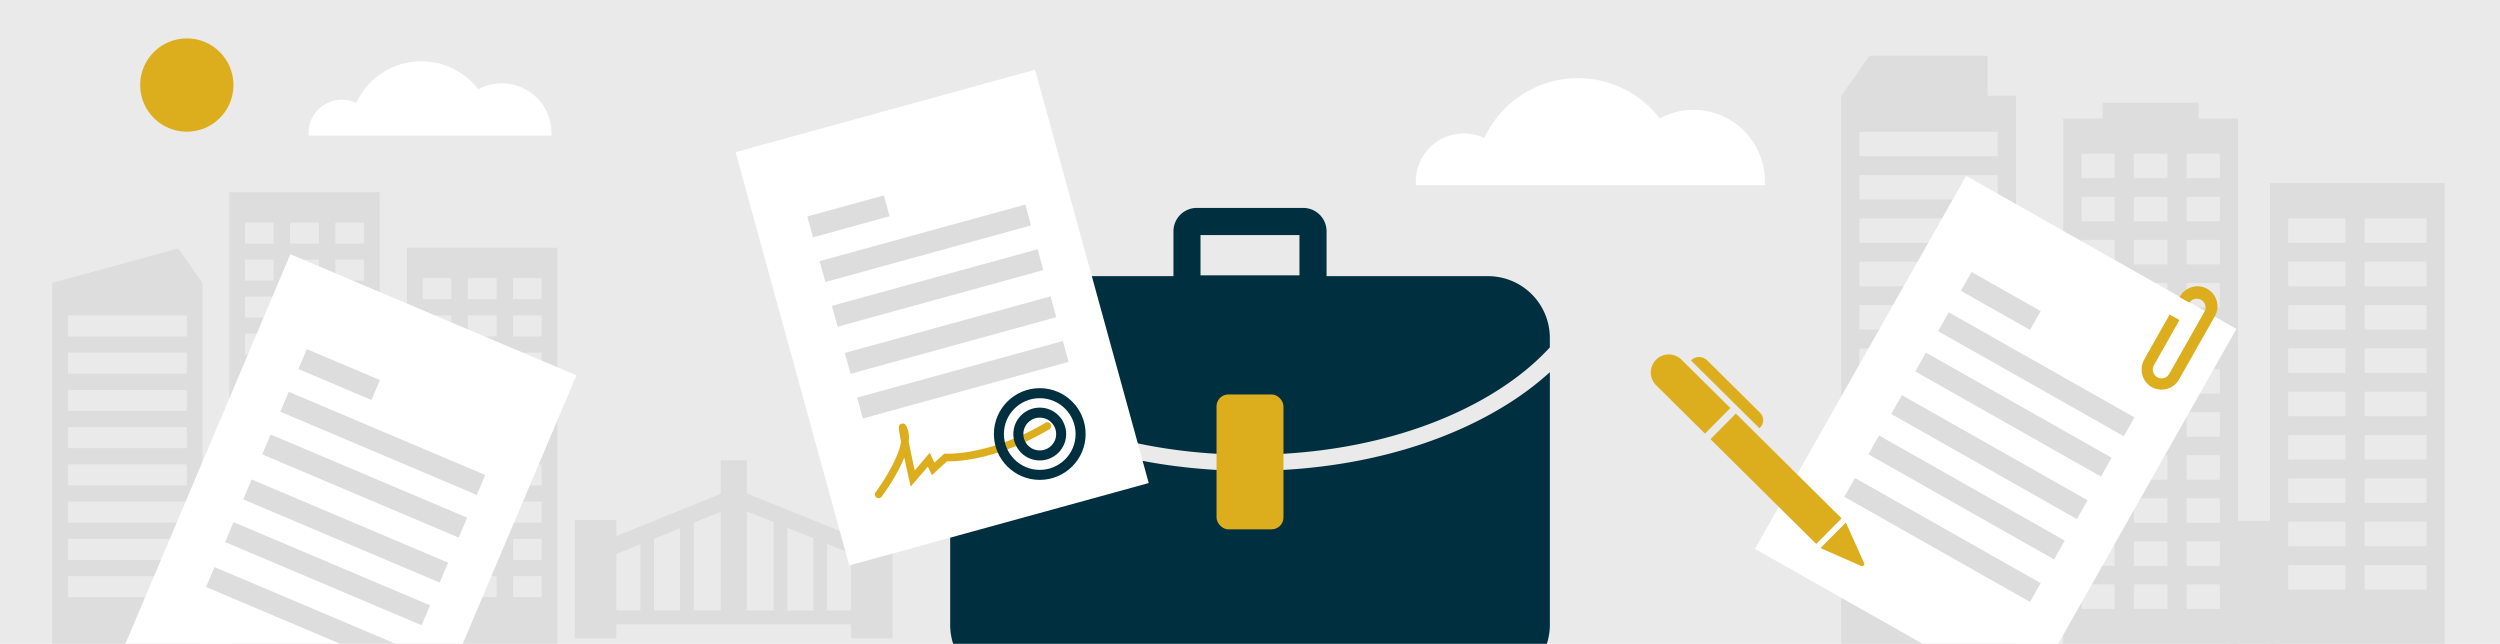
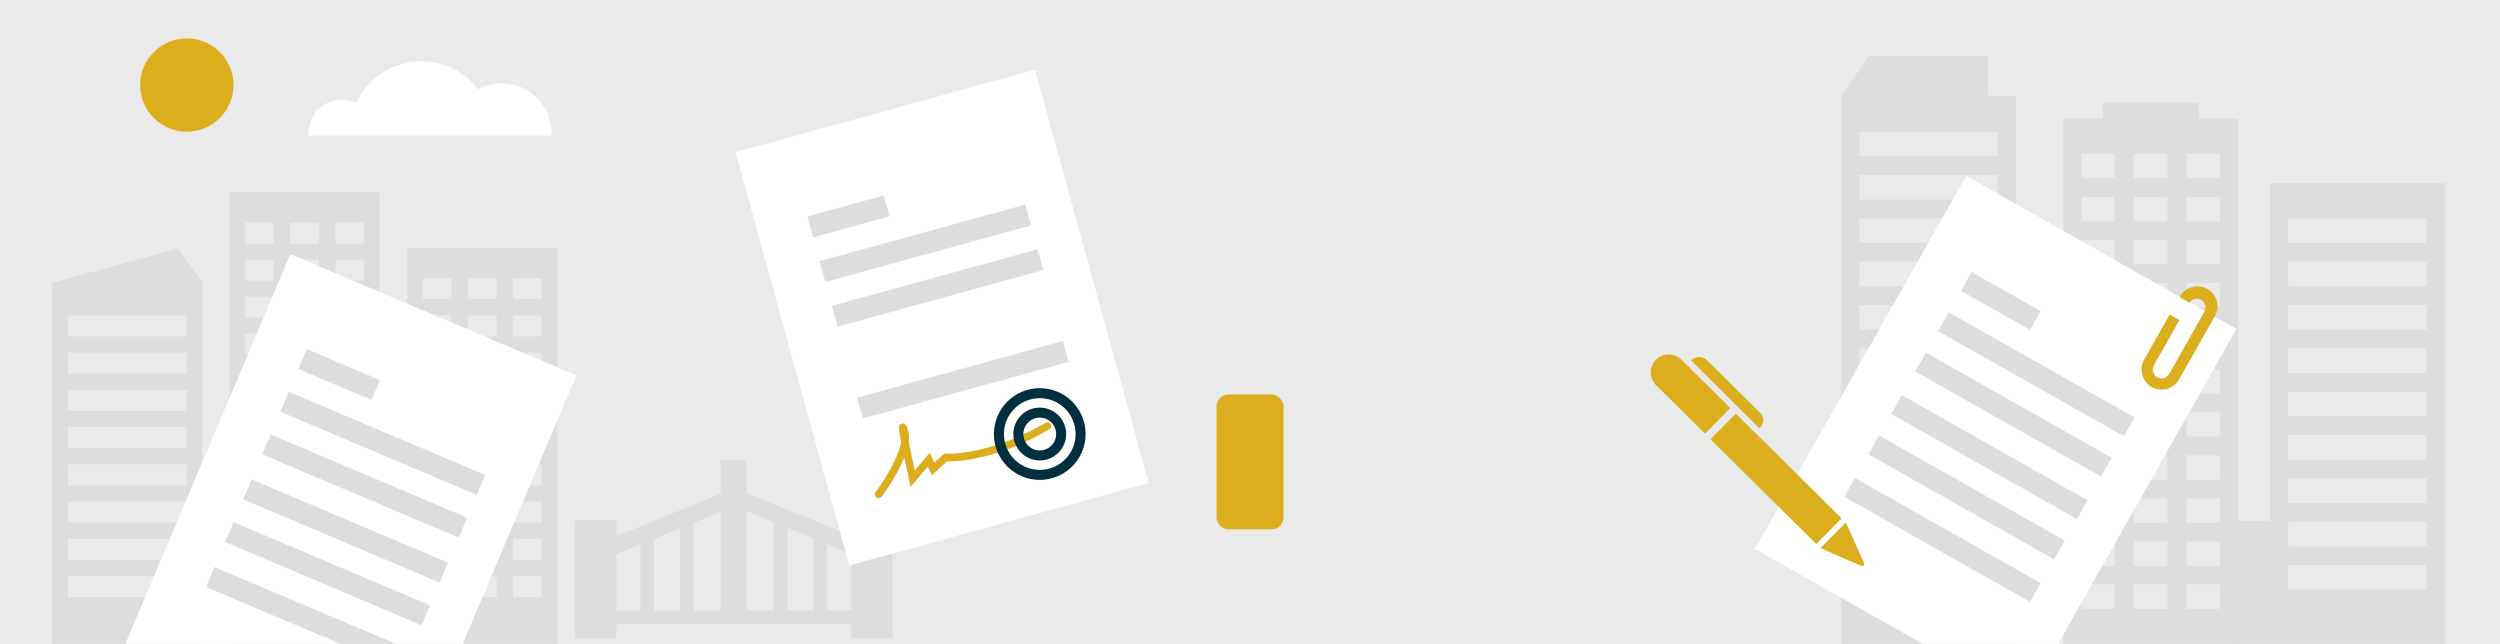
<svg xmlns="http://www.w3.org/2000/svg" viewBox="0 0 1996 514">
  <defs>
    <style>.cls-1{fill:#eaeaea;}.cls-2{fill:#dcae1e;}.cls-3{fill:#ddd;}.cls-4{fill:#fff;}.cls-5{fill:#00303f;}.cls-6{fill:none;stroke:#00303f;stroke-miterlimit:10;stroke-width:8px;}</style>
  </defs>
  <title>Business</title>
  <g id="Layer_2" data-name="Layer 2">
    <g id="Layer_1-2" data-name="Layer 1">
      <rect class="cls-1" width="1996" height="514" />
      <circle class="cls-2" cx="149.15" cy="67.9" r="37.25" />
      <polygon class="cls-3" points="1609.58 76.51 1609.58 514 1470 514 1470 76.51 1492.57 44.55 1587.02 44.55 1587.02 76.51 1609.58 76.51" />
      <rect class="cls-1" x="1484.59" y="105.2" width="110.41" height="19.53" />
      <rect class="cls-1" x="1484.59" y="139.8" width="110.41" height="19.53" />
      <rect class="cls-1" x="1484.59" y="174.39" width="110.41" height="19.53" />
      <rect class="cls-1" x="1484.59" y="208.98" width="110.41" height="19.53" />
      <rect class="cls-1" x="1484.59" y="243.58" width="110.41" height="19.53" />
      <rect class="cls-1" x="1484.59" y="278.17" width="110.41" height="19.53" />
      <rect class="cls-1" x="1484.59" y="312.77" width="110.41" height="19.53" />
      <rect class="cls-1" x="1484.59" y="347.36" width="110.41" height="19.53" />
      <rect class="cls-1" x="1484.59" y="381.96" width="110.41" height="19.53" />
      <rect class="cls-1" x="1484.59" y="416.55" width="110.41" height="19.53" />
      <rect class="cls-1" x="1484.59" y="451.14" width="110.41" height="19.53" />
      <polygon class="cls-3" points="161.68 225.86 161.68 514 41.7 514 41.7 225.86 142.29 198.38 161.68 225.86" />
      <rect class="cls-1" x="54.24" y="251.81" width="94.91" height="16.79" />
      <rect class="cls-1" x="54.24" y="281.54" width="94.91" height="16.79" />
      <rect class="cls-1" x="54.24" y="311.28" width="94.91" height="16.79" />
      <rect class="cls-1" x="54.24" y="341.02" width="94.91" height="16.79" />
      <rect class="cls-1" x="54.24" y="370.76" width="94.91" height="16.79" />
      <rect class="cls-1" x="54.24" y="400.49" width="94.91" height="16.79" />
      <rect class="cls-1" x="54.24" y="430.23" width="94.91" height="16.79" />
      <rect class="cls-1" x="54.24" y="459.97" width="94.91" height="16.79" />
      <rect class="cls-3" x="324.97" y="197.85" width="119.98" height="316.15" />
      <rect class="cls-1" x="337.51" y="222.07" width="94.91" height="16.79" />
      <rect class="cls-1" x="337.51" y="251.81" width="94.91" height="16.79" />
      <rect class="cls-1" x="337.51" y="281.54" width="94.91" height="16.79" />
      <rect class="cls-1" x="337.51" y="311.28" width="94.91" height="16.79" />
      <rect class="cls-1" x="337.51" y="341.02" width="94.91" height="16.79" />
      <rect class="cls-1" x="337.51" y="370.76" width="94.91" height="16.79" />
      <rect class="cls-1" x="337.51" y="400.49" width="94.91" height="16.79" />
      <rect class="cls-1" x="337.51" y="430.23" width="94.91" height="16.79" />
      <rect class="cls-1" x="337.51" y="459.97" width="94.91" height="16.79" />
      <rect class="cls-3" x="360.28" y="211.43" width="13.17" height="271.85" />
      <rect class="cls-3" x="396.48" y="211.43" width="13.17" height="271.85" />
      <rect class="cls-3" x="183.1" y="153.47" width="119.98" height="360.53" />
      <rect class="cls-1" x="195.64" y="177.68" width="94.91" height="16.79" />
      <rect class="cls-1" x="195.64" y="207.24" width="94.91" height="16.79" />
      <rect class="cls-1" x="195.64" y="236.8" width="94.91" height="16.79" />
      <rect class="cls-1" x="195.64" y="266.36" width="94.91" height="16.79" />
      <rect class="cls-1" x="195.64" y="295.92" width="94.91" height="16.79" />
      <rect class="cls-1" x="195.64" y="325.48" width="94.91" height="16.79" />
      <rect class="cls-1" x="195.64" y="355.04" width="94.91" height="16.79" />
      <rect class="cls-1" x="195.64" y="384.6" width="94.91" height="16.79" />
-       <rect class="cls-1" x="195.64" y="414.16" width="94.91" height="16.79" />
      <rect class="cls-1" x="195.64" y="443.72" width="94.91" height="16.79" />
      <rect class="cls-1" x="195.64" y="473.28" width="94.91" height="16.79" />
      <rect class="cls-3" x="218.41" y="173.71" width="13.17" height="321.79" />
      <rect class="cls-3" x="254.61" y="173.71" width="13.17" height="321.79" />
      <rect class="cls-3" x="297.95" y="429.67" width="30.72" height="84.33" />
      <rect class="cls-3" x="1812.35" y="146.22" width="139.58" height="367.78" />
      <rect class="cls-1" x="1826.94" y="174.39" width="110.41" height="19.53" />
      <rect class="cls-1" x="1826.94" y="208.98" width="110.41" height="19.53" />
      <rect class="cls-1" x="1826.94" y="243.58" width="110.41" height="19.53" />
      <rect class="cls-1" x="1826.94" y="278.17" width="110.41" height="19.53" />
      <rect class="cls-1" x="1826.94" y="312.77" width="110.41" height="19.53" />
      <rect class="cls-1" x="1826.94" y="347.36" width="110.41" height="19.53" />
      <rect class="cls-1" x="1826.94" y="381.96" width="110.41" height="19.53" />
      <rect class="cls-1" x="1826.94" y="416.55" width="110.41" height="19.53" />
      <rect class="cls-1" x="1826.94" y="451.14" width="110.41" height="19.53" />
-       <rect class="cls-3" x="1872.57" y="162.02" width="15.32" height="316.25" />
      <rect class="cls-3" x="1647.31" y="94.58" width="139.58" height="419.42" />
      <rect class="cls-1" x="1661.9" y="122.76" width="110.41" height="19.53" />
      <rect class="cls-1" x="1661.9" y="157.14" width="110.41" height="19.53" />
      <rect class="cls-1" x="1661.9" y="191.53" width="110.41" height="19.53" />
      <rect class="cls-1" x="1661.9" y="225.92" width="110.41" height="19.53" />
      <rect class="cls-1" x="1661.9" y="260.31" width="110.41" height="19.53" />
      <rect class="cls-1" x="1661.9" y="294.7" width="110.41" height="19.53" />
      <rect class="cls-1" x="1661.9" y="329.08" width="110.41" height="19.53" />
      <rect class="cls-1" x="1661.9" y="363.47" width="110.41" height="19.53" />
      <rect class="cls-1" x="1661.9" y="397.86" width="110.41" height="19.53" />
      <rect class="cls-1" x="1661.9" y="432.25" width="110.41" height="19.53" />
      <rect class="cls-1" x="1661.9" y="466.63" width="110.41" height="19.53" />
      <rect class="cls-3" x="1678.81" y="81.98" width="76.58" height="40.02" />
      <rect class="cls-3" x="1688.38" y="118.13" width="15.32" height="374.34" />
      <rect class="cls-3" x="1730.5" y="118.13" width="15.32" height="374.34" />
      <rect class="cls-3" x="1780.92" y="415.9" width="35.74" height="98.1" />
      <rect class="cls-3" x="458.99" y="415.24" width="33.1" height="94.32" />
      <rect class="cls-3" x="679.51" y="415.24" width="33.1" height="94.32" />
      <rect class="cls-3" x="478.74" y="487.37" width="222.72" height="11.1" />
      <rect class="cls-3" x="649.48" y="423.66" width="10.86" height="67.04" />
      <rect class="cls-3" x="617.68" y="410.89" width="10.93" height="79.81" transform="translate(1246.29 901.59) rotate(-180)" />
      <rect class="cls-3" x="511.26" y="423.66" width="10.86" height="67.04" transform="translate(1033.38 914.36) rotate(-180)" />
      <rect class="cls-3" x="542.99" y="410.89" width="10.93" height="79.81" />
      <rect class="cls-3" x="575.36" y="367.53" width="20.87" height="125.53" />
      <polygon class="cls-3" points="483.37 445.84 478.49 433.48 582.72 391.31 587.6 403.67 483.37 445.84" />
      <polygon class="cls-3" points="689.14 445.84 694.02 433.48 589.8 391.31 584.91 403.67 689.14 445.84" />
-       <path class="cls-4" d="M1409.1,147.85H1130.39v-3.08a38.27,38.27,0,0,1,54.71-34.54,82.34,82.34,0,0,1,140-15.7,57,57,0,0,1,84,50.24Z" />
      <path class="cls-4" d="M440.34,108.32h-194v-2.14a26.64,26.64,0,0,1,38.08-24,57.31,57.31,0,0,1,97.4-10.93,39.71,39.71,0,0,1,58.5,35Z" />
      <polygon class="cls-4" points="1785.57 262.59 1643.24 514 1535.01 514 1401.17 438.23 1569.78 140.42 1740.33 236.98 1748.16 241.41 1760.3 248.29 1768.14 252.72 1785.57 262.59" />
      <rect class="cls-3" x="1617.15" y="213.66" width="17.28" height="170.37" transform="translate(564.86 1566.5) rotate(-60.49)" />
      <rect class="cls-3" x="1598.93" y="245.86" width="17.28" height="170.37" transform="translate(527.59 1566.97) rotate(-60.49)" />
      <rect class="cls-3" x="1579.72" y="279.8" width="17.28" height="170.37" transform="translate(488.31 1567.48) rotate(-60.49)" />
      <rect class="cls-3" x="1561.49" y="312" width="17.28" height="170.37" transform="translate(451.04 1567.95) rotate(-60.49)" />
      <rect class="cls-3" x="1542.28" y="345.94" width="17.28" height="170.37" transform="translate(411.75 1568.46) rotate(-60.49)" />
      <rect class="cls-3" x="1588.82" y="208.61" width="17.28" height="63.37" transform="translate(601.44 1512.13) rotate(-60.49)" />
      <path class="cls-2" d="M1717.86,309c-.43-.25-.86-.51-1.27-.8a16.31,16.31,0,0,1-4.59-21.31l20.25-35.77,7.83,4.43-20.25,35.77a7.26,7.26,0,0,0,1.91,9.5,7,7,0,0,0,10.15-2.29l28.32-50a7,7,0,0,0-12.16-6.88l-7.83-4.43a16,16,0,1,1,27.83,15.75l-28.33,50a16,16,0,0,1-21.86,6Z" />
      <polygon class="cls-4" points="460.19 299.67 369.43 514 100.13 514 231.84 202.97 460.19 299.67" />
      <rect class="cls-3" x="296.96" y="268.77" width="17.28" height="170.37" transform="translate(-139.49 497.37) rotate(-67.05)" />
      <rect class="cls-3" x="282.53" y="302.84" width="17.28" height="170.37" transform="translate(-179.67 504.88) rotate(-67.05)" />
      <rect class="cls-3" x="267.33" y="338.76" width="17.28" height="170.37" transform="translate(-222.02 512.79) rotate(-67.05)" />
      <rect class="cls-3" x="252.9" y="372.83" width="17.28" height="170.37" transform="translate(-262.2 520.29) rotate(-67.05)" />
      <polygon class="cls-3" points="315.92 514 271.6 514 164.53 468.67 171.27 452.76 315.92 514" />
      <rect class="cls-3" x="262.12" y="267.34" width="17.28" height="63.37" transform="translate(-110.17 431.78) rotate(-67.05)" />
      <rect class="cls-2" x="1403.55" y="322.71" width="28.77" height="118.89" transform="translate(148.47 1120.43) rotate(-45.26)" />
      <path class="cls-2" d="M1486,451.87l-32.53-14.28,20.25-20.43,14.57,32.39A1.75,1.75,0,0,1,1486,451.87Z" />
      <path class="cls-2" d="M1332.42,277h28.77a0,0,0,0,1,0,0v54.9a14.38,14.38,0,0,1-14.38,14.38h0a14.38,14.38,0,0,1-14.38-14.38V277a0,0,0,0,1,0,0Z" transform="translate(2516.13 -425.67) rotate(134.74)" />
      <path class="cls-2" d="M1384.35,273.24h.89a0,0,0,0,1,0,0v76.92a0,0,0,0,1,0,0h0a9.14,9.14,0,0,1-9.14-9.14V281.48A8.24,8.24,0,0,1,1384.35,273.24Z" transform="translate(2573.85 -449.71) rotate(134.74)" />
-       <path class="cls-5" d="M1188.07,220.49H1059.13V184.66A18.65,18.65,0,0,0,1040.5,166h-85a18.64,18.64,0,0,0-18.61,18.63v35.83h-129a49.31,49.31,0,0,0-49.3,49.31v7.57c12,13.14,27.06,25.38,45,36.4,45.48,27.93,104.24,44.84,167.69,48.56q13.23.76,26.71.77t26.72-.77c63.45-3.72,122.21-20.63,167.68-48.56,17.93-11,33-23.26,45-36.4V269.8A49.31,49.31,0,0,0,1188.07,220.49Zm-150.58-.67h-79V187.68h79Zm163.73,104.3c-48,29.51-109.93,47.3-176.5,51.06q-13.25.76-26.72.76t-26.71-.76c-66.58-3.76-128.45-21.55-176.5-51.06a238.6,238.6,0,0,1-36.16-27V498.76A48.92,48.92,0,0,0,761,514H1235a48.92,48.92,0,0,0,2.41-15.24V297.15A239.06,239.06,0,0,1,1201.22,324.12Z" />
      <rect class="cls-2" x="971.28" y="314.93" width="53.44" height="107.68" rx="9.44" />
      <rect class="cls-4" x="628.22" y="82.48" width="247.98" height="342.23" transform="translate(-40.32 208.55) rotate(-15.38)" />
      <rect class="cls-3" x="653.6" y="185.54" width="170.37" height="17.28" transform="translate(-25.04 202.94) rotate(-15.38)" />
      <rect class="cls-3" x="663.41" y="221.22" width="170.37" height="17.28" transform="translate(-34.15 206.82) rotate(-15.38)" />
-       <rect class="cls-3" x="673.76" y="258.82" width="170.37" height="17.28" transform="translate(-43.76 210.91) rotate(-15.38)" />
      <rect class="cls-3" x="683.57" y="294.49" width="170.37" height="17.28" transform="translate(-52.87 214.79) rotate(-15.38)" />
      <rect class="cls-3" x="645.7" y="164.06" width="63.37" height="17.28" transform="translate(-21.54 185.88) rotate(-15.38)" />
      <path class="cls-2" d="M819.4,352.46c-33.27,15.55-57.43,16-63.29,15.85L744,379.42l-3.21-6.87-13.74,16-1.3-5.86c0-.09-1.87-8.42-3.77-17.46-5.75,14.52-16.31,28.94-18.07,31.31a3,3,0,0,1-4.81-3.59c5.68-7.61,18.21-26.93,20.33-40.22-.33-1.7-.62-3.21-.86-4.53-1.19-6.63-1.65-9.11,1.37-9.94s4,2.11,4.91,4.94a21.39,21.39,0,0,1,.64,9.27c1.25,6.37,3,14.74,4.83,23.05l12-14,3.68,7.89,8-7.31,1.29.09c.33,0,34,2.05,79.31-24.56a3,3,0,1,1,3,5.18C831.27,346.58,825.2,349.75,819.4,352.46Z" />
      <circle class="cls-6" cx="830.14" cy="346.53" r="32.62" />
      <circle class="cls-6" cx="830.14" cy="346.53" r="17.09" />
    </g>
  </g>
</svg>